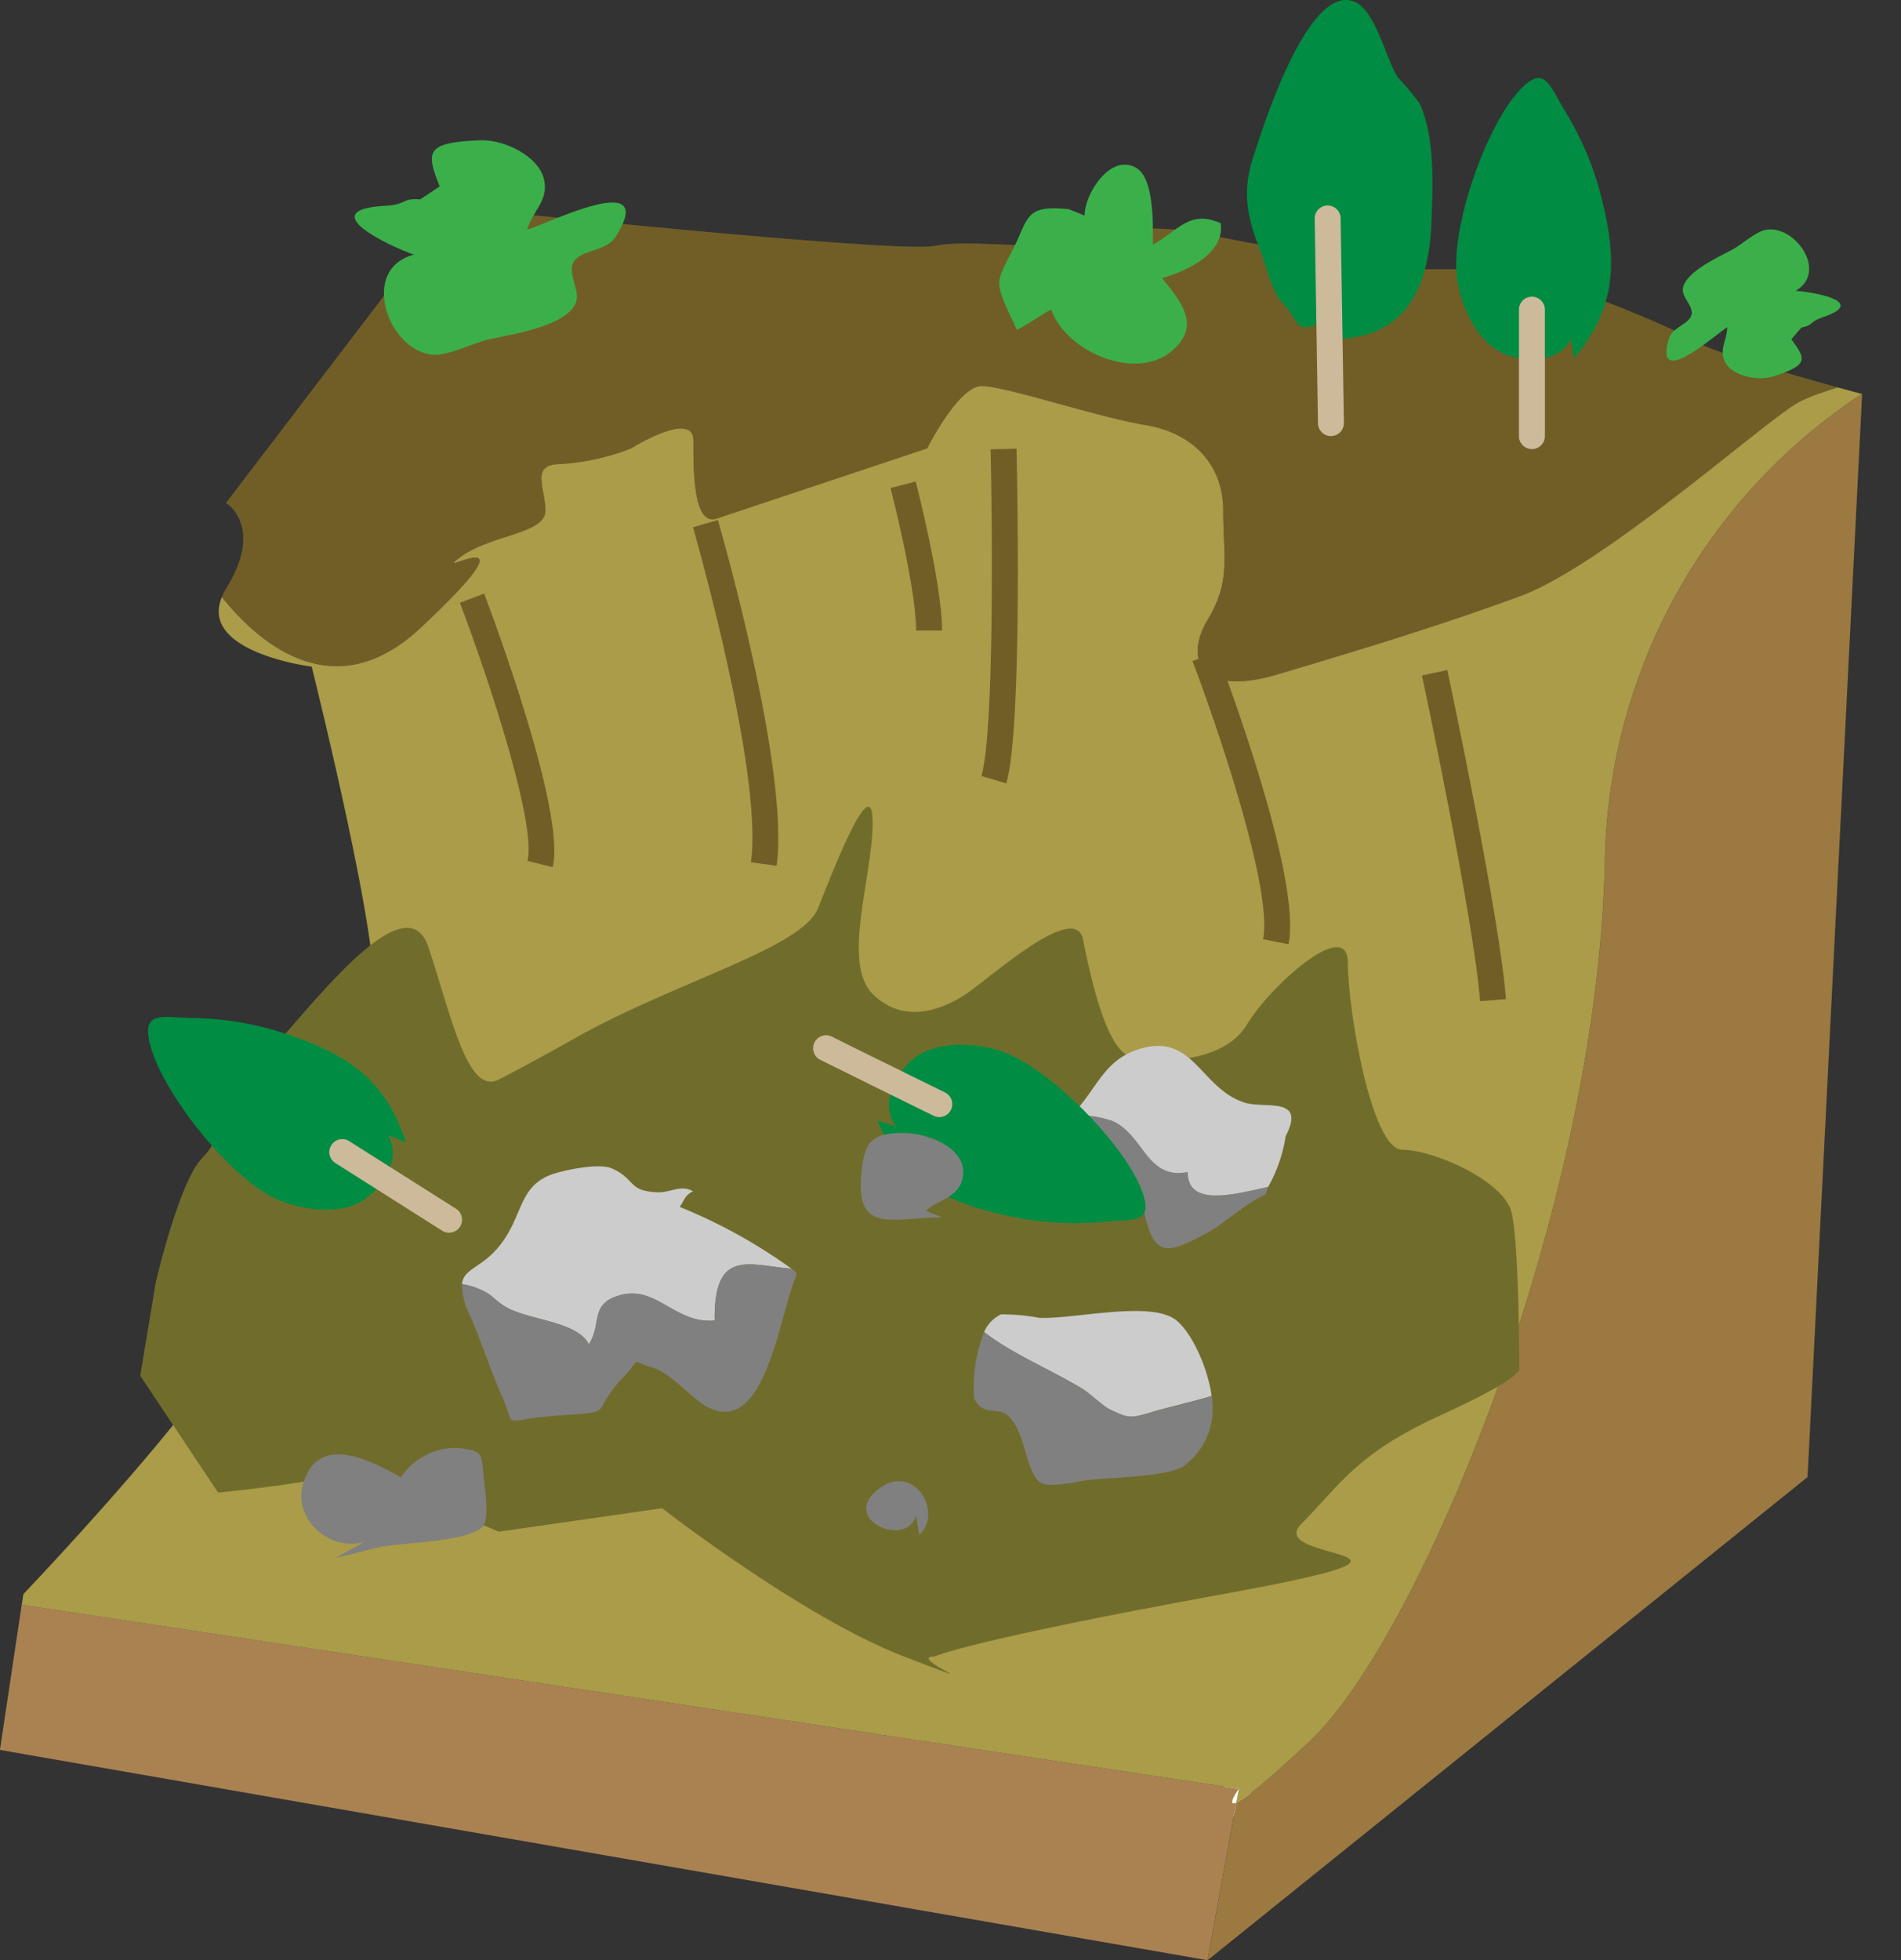
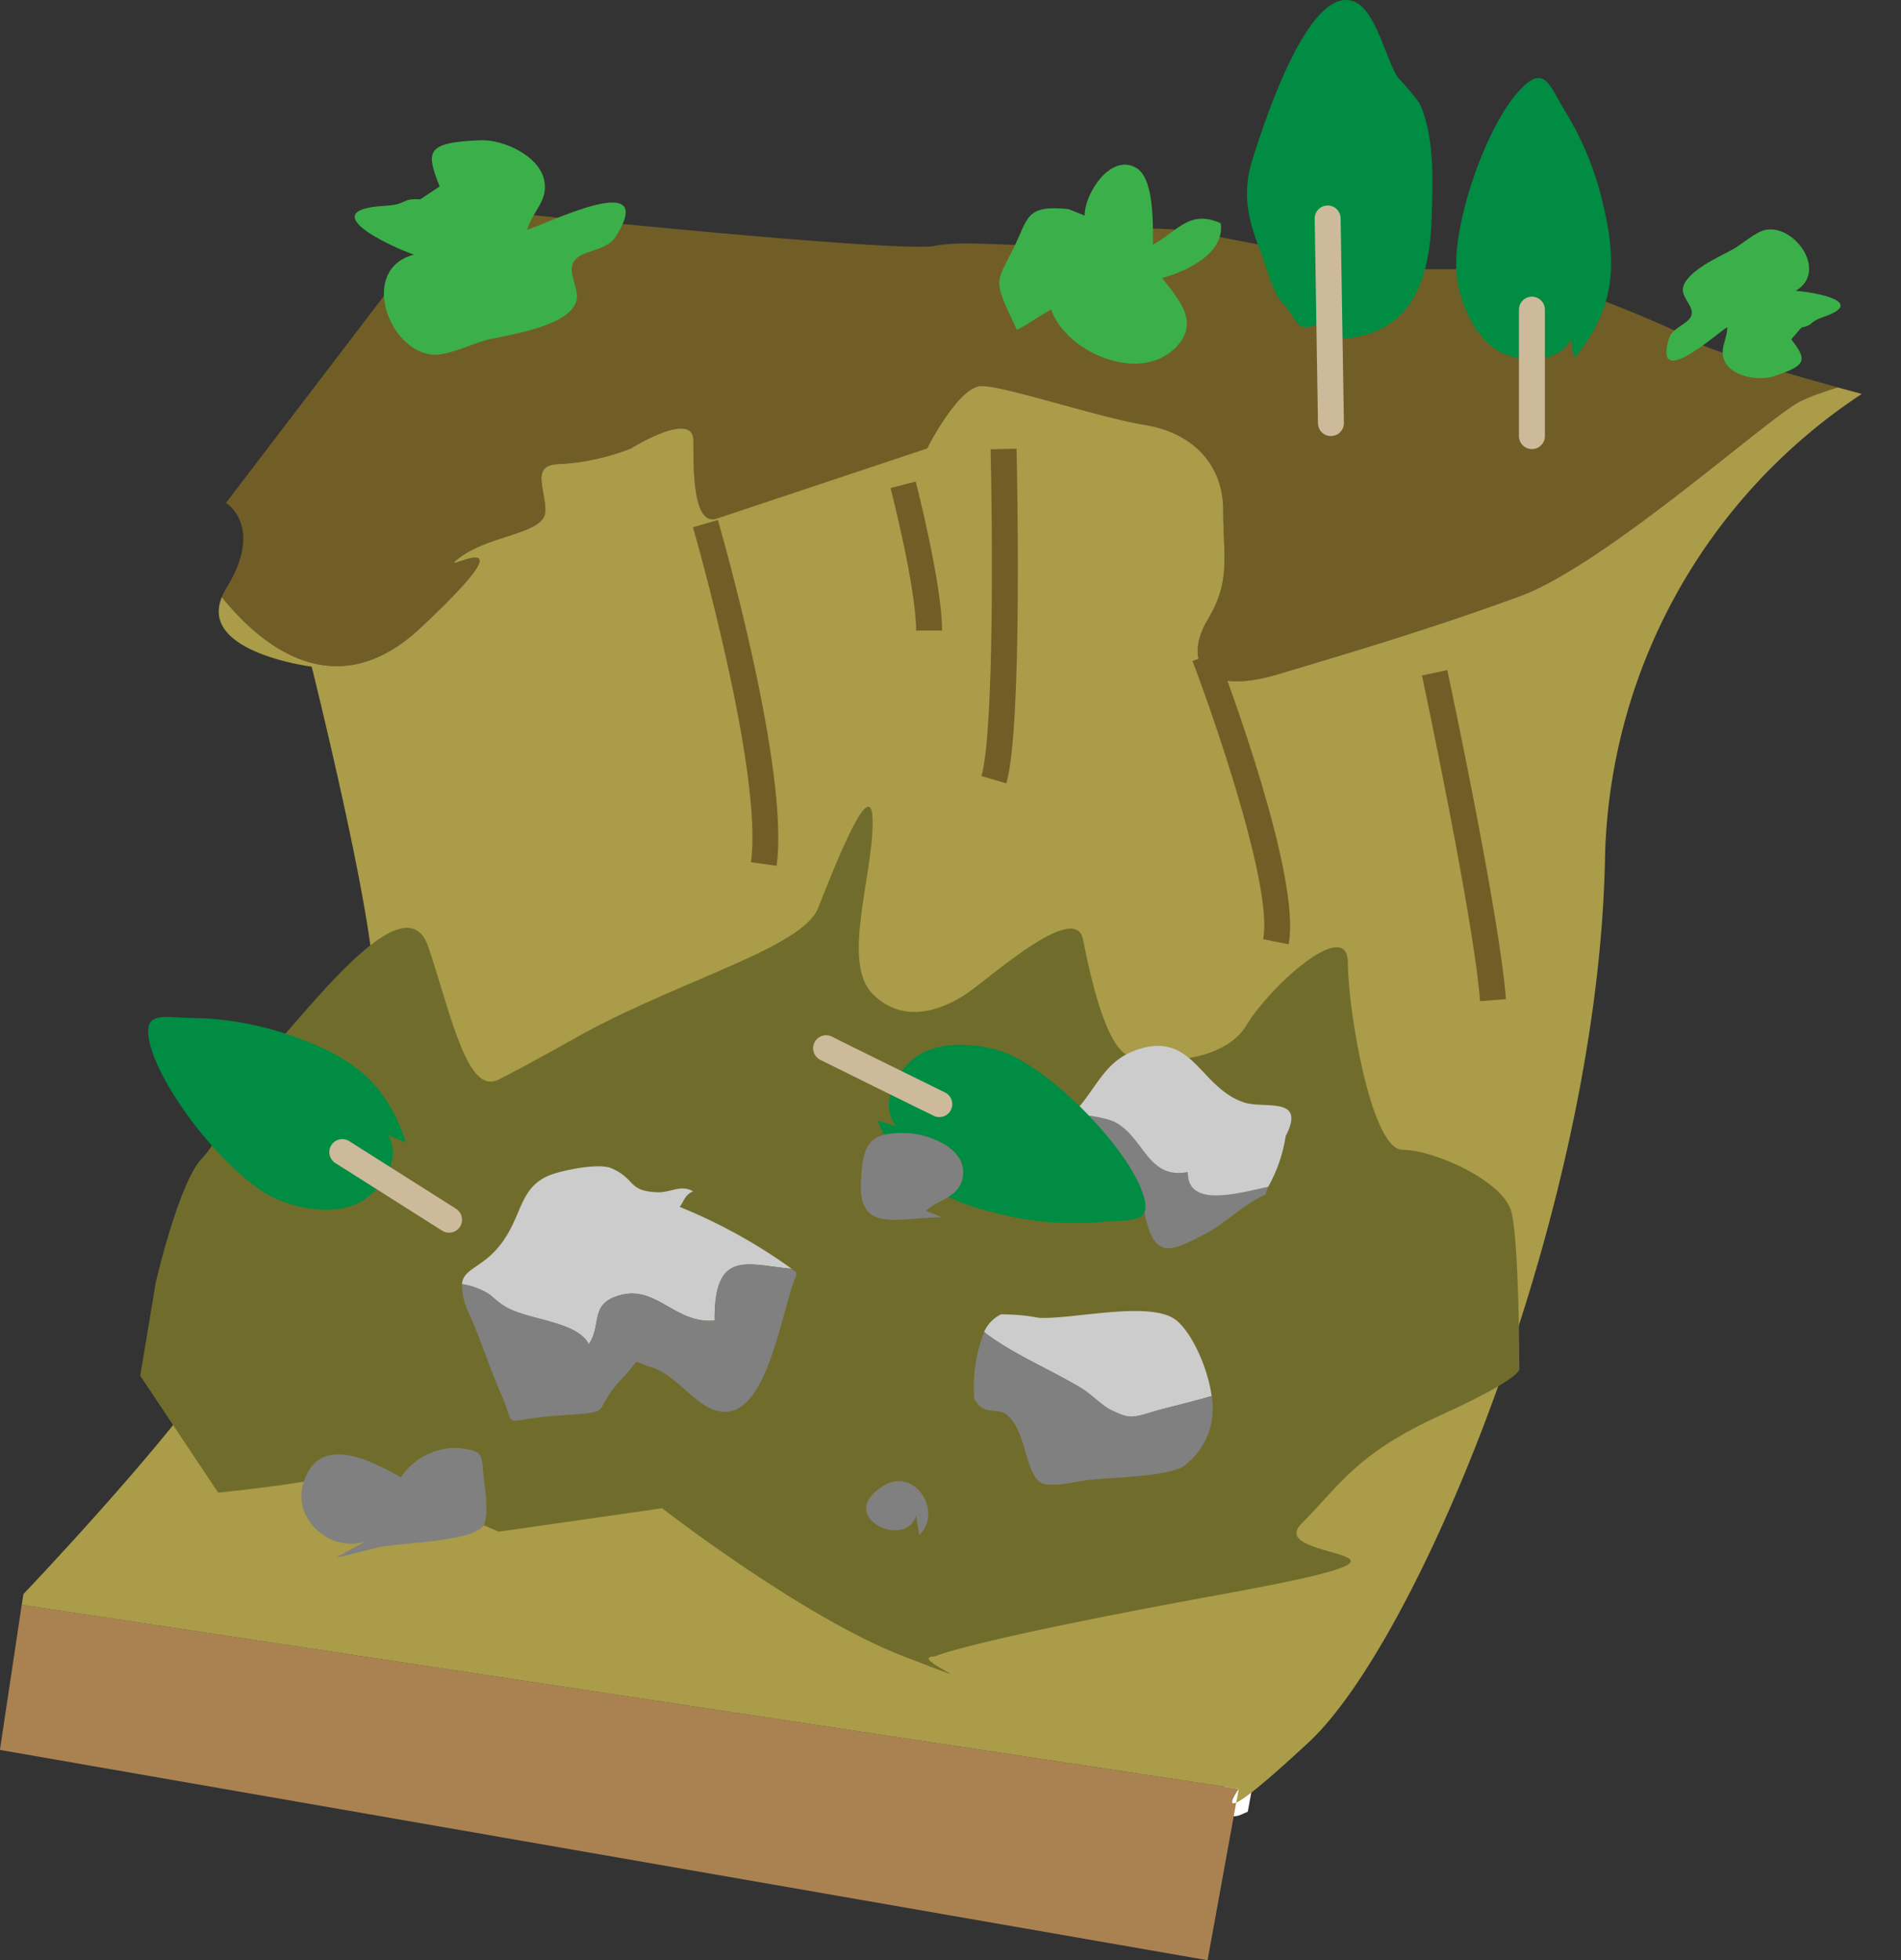
<svg xmlns="http://www.w3.org/2000/svg" width="145.031" height="149.515" viewBox="0 0 145.031 149.515">
  <rect x="0" y="0" width="145.031" height="149.515" fill="#333333" stroke="none" />
  <g transform="translate(-30.105 -11.938)">
    <g transform="translate(30.105 27.715)">
-       <path d="M130.718,31.247s-2.481.552-4.824,1.284c1.095.3,1.815.49,1.843.493A29.764,29.764,0,0,1,130.718,31.247Z" transform="translate(14.313 -18.762)" fill="none" />
      <path d="M94.747,107.433a1.091,1.091,0,0,1-.849-.4c-.549-.676-.082-1.528.446-2.273l1.778.752-.29,1.573-.484.211A1.513,1.513,0,0,1,94.747,107.433Z" transform="translate(-0.638 15.327)" fill="#fff" />
      <path d="M124.618,109.6,31.762,95.564,30.1,106.634l92.133,16.041,2.184-12.021C123.621,111,124.618,109.6,124.618,109.6Z" transform="translate(-30.105 11.063)" fill="#aa8252" />
-       <path d="M123.365,68.134c-.593,26.74-14.264,59.437-22.585,67.159-3.472,3.227-4.966,4.366-5.546,4.621L93.05,151.936l45.769-36.852,4.163-82.623h-.015A43.528,43.528,0,0,0,123.365,68.134Z" transform="translate(-0.917 -18.199)" fill="#9b7940" />
      <path d="M56.842,54.815c9.508-8.917.591-3.561,2.967-5.347s6.541-1.783,6.541-3.57-1.19-3.57,1.19-3.57a17.592,17.592,0,0,0,5.348-1.184s4.754-2.979,4.754-.594,0,6.543,1.787,5.941l16.047-5.347s2.38-4.756,4.161-4.756,8.914,2.38,12.482,2.976,5.944,2.974,5.944,6.534.6,5.356-1.189,8.32-.594,5.949,5.351,4.161,11.89-3.564,18.427-5.94,19.019-13.671,21.4-14.861a20.826,20.826,0,0,1,2.9-1.092c-3.277-.9-9.889-2.778-11.222-3.668-1.778-1.184-12.481-5.347-14.264-5.347h-8.911L115.088,24.5s-6.537-.593-8.317.593-7.725,0-10.7.6-36.853-2.976-36.853-2.976L41.984,45.3s2.968,1.787,0,6.541a4.386,4.386,0,0,0-.315.634C44.586,56.1,50.29,60.958,56.842,54.815Z" transform="translate(-24.743 -22.717)" fill="#715e27" />
      <path d="M168.445,32.6a13.43,13.43,0,0,0-1.554.644c-2.38,1.19-14.862,12.477-21.4,14.861s-12.481,4.163-18.427,5.94-7.138-1.184-5.351-4.161,1.189-4.75,1.189-8.32-2.374-5.946-5.944-6.534-10.7-2.976-12.482-2.976-4.161,4.756-4.161,4.756L84.267,42.159c-1.787.6-1.787-3.561-1.787-5.941s-4.754.594-4.754.594A17.592,17.592,0,0,1,72.377,38c-2.38,0-1.19,1.792-1.19,3.57s-4.161,1.787-6.541,3.57,6.541-3.57-2.967,5.347c-6.552,6.143-12.256,1.287-15.173-2.335-1.77,4.224,6.853,5.306,6.853,5.306s4.75,19.024,4.75,24.372-7.723,22-11.288,27.945-15.454,18.421-15.454,18.421l-.13.82,92.856,14.033-.2,1.057c.58-.255,2.074-1.393,5.546-4.621,8.321-7.723,21.992-40.419,22.585-67.159a43.528,43.528,0,0,1,19.6-35.673c-.028,0-.748-.2-1.843-.493-.463.139-.916.291-1.342.448" transform="translate(-29.58 -18.386)" fill="#aa9c48" />
    </g>
    <path d="M38.6,90.246s1.783-7.718,3.564-9.505,1.787-4.754,4.756-7.731,10.7-13.667,12.481-8.32,2.973,11.3,5.353,10.1S71.3,71.231,71.3,71.231c7.723-4.161,16.639-6.541,17.825-9.517s4.167-10.691,4.167-6.534-2.38,10.7,0,13.078,5.343,1.186,7.13,0,8.323-7.138,8.917-4.161,1.777,8.324,3.564,8.912,7.134.6,8.918-2.379,7.725-8.317,7.725-4.756,1.783,14.268,4.163,14.268,7.727,2.376,8.32,4.754.6,11.9.6,11.9.593.587-5.946,3.564-7.727,5.351-10.694,8.324,13.668,1.777-5.95,5.347-22,4.754-22,4.754c-2.376,0,5.353,2.974-2.376,0s-18.431-11.3-18.431-11.3l-12.477,1.786s-10.7-4.761-13.08-4.166-8.318,1.19-8.318,1.19L37.415,97.38Z" transform="translate(3.39 19.494)" fill="#706d2c" />
    <g transform="translate(110.489 91.711)">
      <path d="M95.254,74.384C92.1,75,91.92,71.537,89.5,70.486a8.529,8.529,0,0,0-3.384-.426,1.934,1.934,0,0,0-.967.837c-.458,1.066.486,4.737.811,5.719,1.332-.042,3.667-1.752,4.652-1.487,1.631.435,1.038,4.273,2.718,4.991.815.356,2.478-.626,3.121-.944,1.511-.741,3.084-2.354,4.728-3.066.069-.2.142-.4.217-.6C98.614,76.134,95.244,77.017,95.254,74.384Z" transform="translate(-85.023 -64.762)" fill="gray" />
      <path d="M89.152,72.162c2.422,1.051,2.6,4.513,5.757,3.9-.01,2.633,3.359,1.751,6.137,1.126a11.368,11.368,0,0,0,1.333-3.863c0,.01,0,.01,0,.01s0,0,0-.01a3.736,3.736,0,0,0,0-.48,3.736,3.736,0,0,1,0,.48c1.6-3.083-1.6-2.064-3.14-2.56-3.408-1.1-3.888-5.439-8.129-4.054-2.4.786-3.008,2.629-4.555,4.463a2.522,2.522,0,0,1-.787.565A8.529,8.529,0,0,1,89.152,72.162Z" transform="translate(-84.677 -66.439)" fill="#ccc" />
    </g>
    <g transform="translate(65.338 100.9)">
      <path d="M57.349,83.329c1.7,1.14,5.6,1.136,6.513,2.964,1.042-1.594,0-3.125,2.462-3.769,2.714-.7,4.164,2.232,7.14,1.954-.069-5.546,2.6-4.217,5.867-3.953a40.836,40.836,0,0,0-8.542-4.718c.315-.348.328-.862,1.023-1.186-.935-.546-1.737.129-2.746.073-2.263-.1-1.587-1-3.468-1.828-1-.436-3.893.18-4.778.55-2.286.968-2.014,3.071-3.667,5.231-1.4,1.834-2.843,1.819-2.971,3.052a5.375,5.375,0,0,1,1.276.357C56.562,82.528,56.354,82.657,57.349,83.329Z" transform="translate(-54.173 -72.716)" fill="#ccc" />
      <path d="M73.468,82.108c-2.976.278-4.426-2.658-7.14-1.954-2.462.644-1.42,2.175-2.462,3.769-.912-1.828-4.816-1.824-6.513-2.964-1-.672-.787-.8-1.89-1.272a5.375,5.375,0,0,0-1.276-.357,5.363,5.363,0,0,0,.651,2.477c.824,1.885,1.524,4.088,2.361,5.973,1.231,2.753-.3,1.906,4.265,1.582,4.8-.342,2.235-.032,5.148-3.061,1.319-1.383.342-1.134,2.059-.619,1.667.5,3.033,2.5,4.516,3.148,4.2,1.841,5.268-7.339,6.5-10.139v-.255c-.1-.088-.237-.19-.351-.282C76.064,77.892,73.4,76.563,73.468,82.108Z" transform="translate(-54.176 -70.347)" fill="gray" />
    </g>
    <path d="M55.075,22.77c-1.045-2.646-1.111-3.361,3.107-3.522,1.828-.07,4.5,1.235,4.865,3.036.329,1.593-.839,2.283-1.3,3.784,1.107-.237,10.171-4.862,6.759.533-.733,1.156-2.654.981-3.206,1.916-.531.907.571,2.19.145,3.172-.777,1.777-5.051,2.4-6.584,2.736C57.635,34.7,55.7,35.72,54.5,35.6c-3.358-.323-5.578-6.518-1.393-7.629-2.061-.723-7.62-3.416-2.226-3.722,1.811-.1,1.2-.594,2.708-.492" transform="translate(8.573 3.389)" fill="#3bb04a" />
    <path d="M126.49,32.273c1.148,1.53,1.314,1.973-1.371,2.829-1.167.37-3.11,0-3.675-1.083-.5-.969.139-1.616.162-2.667-.672.351-5.678,4.949-4.45.865.269-.875,1.537-1.1,1.721-1.8.177-.681-.758-1.306-.657-2.02.18-1.276,2.816-2.444,3.741-2.944.751-.394,1.806-1.4,2.6-1.532,2.212-.389,4.75,3.2,2.26,4.658,1.452.1,5.512.839,2.1,2-1.146.392-.67.6-1.657.8" transform="translate(40.277 5.543)" fill="#3bb04a" />
    <path d="M88.706,24.4c-.032-1.612,1.945-4.756,3.908-3.653,1.43.8,1.291,4.436,1.3,5.875,1.926-1.061,2.784-2.7,5.171-1.635.329,2.311-2.633,3.677-4.476,4.177,1.426,1.792,2.87,3.481,1.014,5.328-2.791,2.784-8.4.278-9.469-2.926-.833.422-1.713,1.107-2.62,1.55-1.824-3.9-1.667-3.391-.259-6.218,1.156-2.332.9-3.327,4.194-2.99" transform="translate(24.151 3.979)" fill="#3bb04a" />
    <path d="M100.767,36.547c-2.093.922-1.593-.1-3.009-1.559-.7-.732-1.222-2.843-1.6-3.807-.972-2.477-1.48-4.453-.61-7.162.61-1.894,4.176-13.514,7.793-11.935,1.6.7,2.411,4.5,3.282,5.77a21.352,21.352,0,0,1,1.633,1.944c1.2,2.569,1.023,6.222.921,9.035-.195,5.4-2.184,9.224-8.156,8.946Z" transform="translate(30.138 0)" fill="#008c42" />
    <path d="M99.869,40.226a.99.99,0,0,1-.989-.973L98.631,23.67a.989.989,0,1,1,1.977-.032l.25,15.584a.989.989,0,0,1-.973,1Z" transform="translate(31.776 4.974)" fill="#cdba9b" />
    <path d="M114.746,35.9c-.894,1.9-3.681,1.838-5.3,1.038-1.825-.9-3-3.349-3.352-5.483-.625-3.8,2.143-11.74,4.754-14.523,1.939-2.074,2.279-.3,3.532,1.708a23.631,23.631,0,0,1,2.848,7.065c1.139,4.773.768,8.1-2.232,11.672" transform="translate(35.195 1.884)" fill="#008c42" />
    <path d="M110.266,39.021a.989.989,0,0,1-.989-.988V28.388a.989.989,0,1,1,1.979,0v9.644A.989.989,0,0,1,110.266,39.021Z" transform="translate(36.712 7.17)" fill="#cdba9b" />
    <path d="M56.11,73.93c1.12,1.77-.422,4.1-1.963,5.038-1.74,1.06-4.426.741-6.427-.1-3.545-1.5-8.776-8.084-9.731-11.787-.708-2.744.963-2.083,3.337-2.065a23.6,23.6,0,0,1,7.485,1.366c4.655,1.593,7.257,3.69,8.683,8.134" transform="translate(3.58 24.573)" fill="#008c42" />
    <path d="M56.406,78.435a.971.971,0,0,1-.528-.154l-8.148-5.158a.989.989,0,1,1,1.06-1.67l8.148,5.158a.989.989,0,0,1-.531,1.824Z" transform="translate(7.959 27.526)" fill="#cdba9b" />
    <path d="M77.264,72.593c-1.306-1.644-.018-4.112,1.418-5.212,1.62-1.232,4.324-1.2,6.4-.577,3.686,1.112,9.584,7.112,10.925,10.687,1,2.654-.741,2.177-3.1,2.412a23.845,23.845,0,0,1-7.594-.578c-4.786-1.089-7.6-2.894-9.482-7.166" transform="translate(21.203 25.245)" fill="#008c42" />
    <path d="M82.119,72.127a.984.984,0,0,1-.435-.1Q77.91,70.175,74.129,68.3l-1.09-.539a.989.989,0,0,1,.877-1.774L75,66.53q3.776,1.864,7.551,3.719a.99.99,0,0,1-.436,1.878Z" transform="translate(19.653 25.018)" fill="#cdba9b" />
    <path d="M81.168,77.412c-3.555,0-6.44,1.3-6.181-2.911.167-2.8.7-3.583,3.441-3.519,1.689.038,5.05,1.241,4.234,3.722-.4,1.222-1.944,1.44-2.731,2.213" transform="translate(20.805 27.378)" fill="gray" />
    <path d="M79.061,91.751c-.755,2.588-6.12.167-2.657-2.177,2.537-1.726,4.756,1.922,2.9,3.653" transform="translate(20.934 35.791)" fill="gray" />
    <path d="M50.674,94.536c-2.626.856-5.561-1.686-4.713-4.45,1.213-3.959,5.343-1.588,7.449-.454A5.02,5.02,0,0,1,57.781,87.4c2.07.266,1.721.392,1.986,2.642.092.774.362,2.708-.088,3.307-.927,1.241-6.556,1.273-8.024,1.639-1.064.259-2.153.564-3.207.777" transform="translate(7.284 34.983)" fill="gray" />
    <g transform="translate(104.421 111.937)">
      <path d="M88.843,86.157c.653.394,1.644,1.366,2.134,1.6,1.391.659,1.528.732,3.27.19,1.032-.315,2.924-.736,4.51-1.209-.34-2.412-1.732-5.259-2.973-5.962-2.168-1.228-7.649.116-10.186,0a14.972,14.972,0,0,0-2.917-.263A2.7,2.7,0,0,0,81.4,81.842c.064.06.124.111.2.176C83.889,83.689,86.441,84.708,88.843,86.157Z" transform="translate(-80.633 -80.257)" fill="#ccc" />
      <path d="M94.491,87.447c-1.742.542-1.879.468-3.27-.19-.49-.236-1.481-1.208-2.134-1.6-2.4-1.449-4.953-2.468-7.237-4.139-.078-.064-.138-.116-.2-.176a11.551,11.551,0,0,0-.742,5.366v-.255c.672,1.351,1.708.593,2.482,1.227C84.833,88.849,84.731,91.9,85.9,92.8c.643.5,2.876-.057,3.5-.135,1.777-.227,5.85-.236,7.364-1.008a5.467,5.467,0,0,0,2.191-3.26A5.8,5.8,0,0,0,99,86.238C97.415,86.71,95.523,87.132,94.491,87.447Z" transform="translate(-80.877 -79.755)" fill="gray" />
    </g>
-     <path d="M61.153,63.738l-1.917-.48c.672-2.684-2.718-13.245-5.16-19.688l1.849-.7C56.57,44.569,62.191,59.6,61.153,63.738Z" transform="translate(11.115 14.344)" fill="#715e27" />
    <path d="M72.606,65.411l-1.958-.269c.951-6.893-4.371-25.369-4.423-25.555l1.9-.55C68.348,39.81,73.614,58.105,72.606,65.411Z" transform="translate(16.749 12.566)" fill="#715e27" />
    <path d="M80.452,48.4H78.473c0-3.295-1.929-10.8-1.95-10.872l1.916-.495C78.521,37.346,80.452,44.853,80.452,48.4Z" transform="translate(21.524 11.635)" fill="#715e27" />
    <path d="M83.159,60.845l-1.9-.558c.979-3.326.837-19.116.7-24.92l1.977-.047C83.96,36.186,84.424,56.543,83.159,60.845Z" transform="translate(23.721 10.843)" fill="#715e27" />
    <path d="M99.59,68.215l-1.941-.388C98.416,64,94.019,51.214,92.26,46.61l1.849-.706C94.776,47.653,100.608,63.138,99.59,68.215Z" transform="translate(28.822 15.75)" fill="#715e27" />
    <path d="M108.656,72.11c-.484-6.29-4.394-24.658-4.434-24.842l1.934-.413c.162.76,3.978,18.681,4.473,25.1Z" transform="translate(34.368 16.191)" fill="#715e27" />
  </g>
</svg>